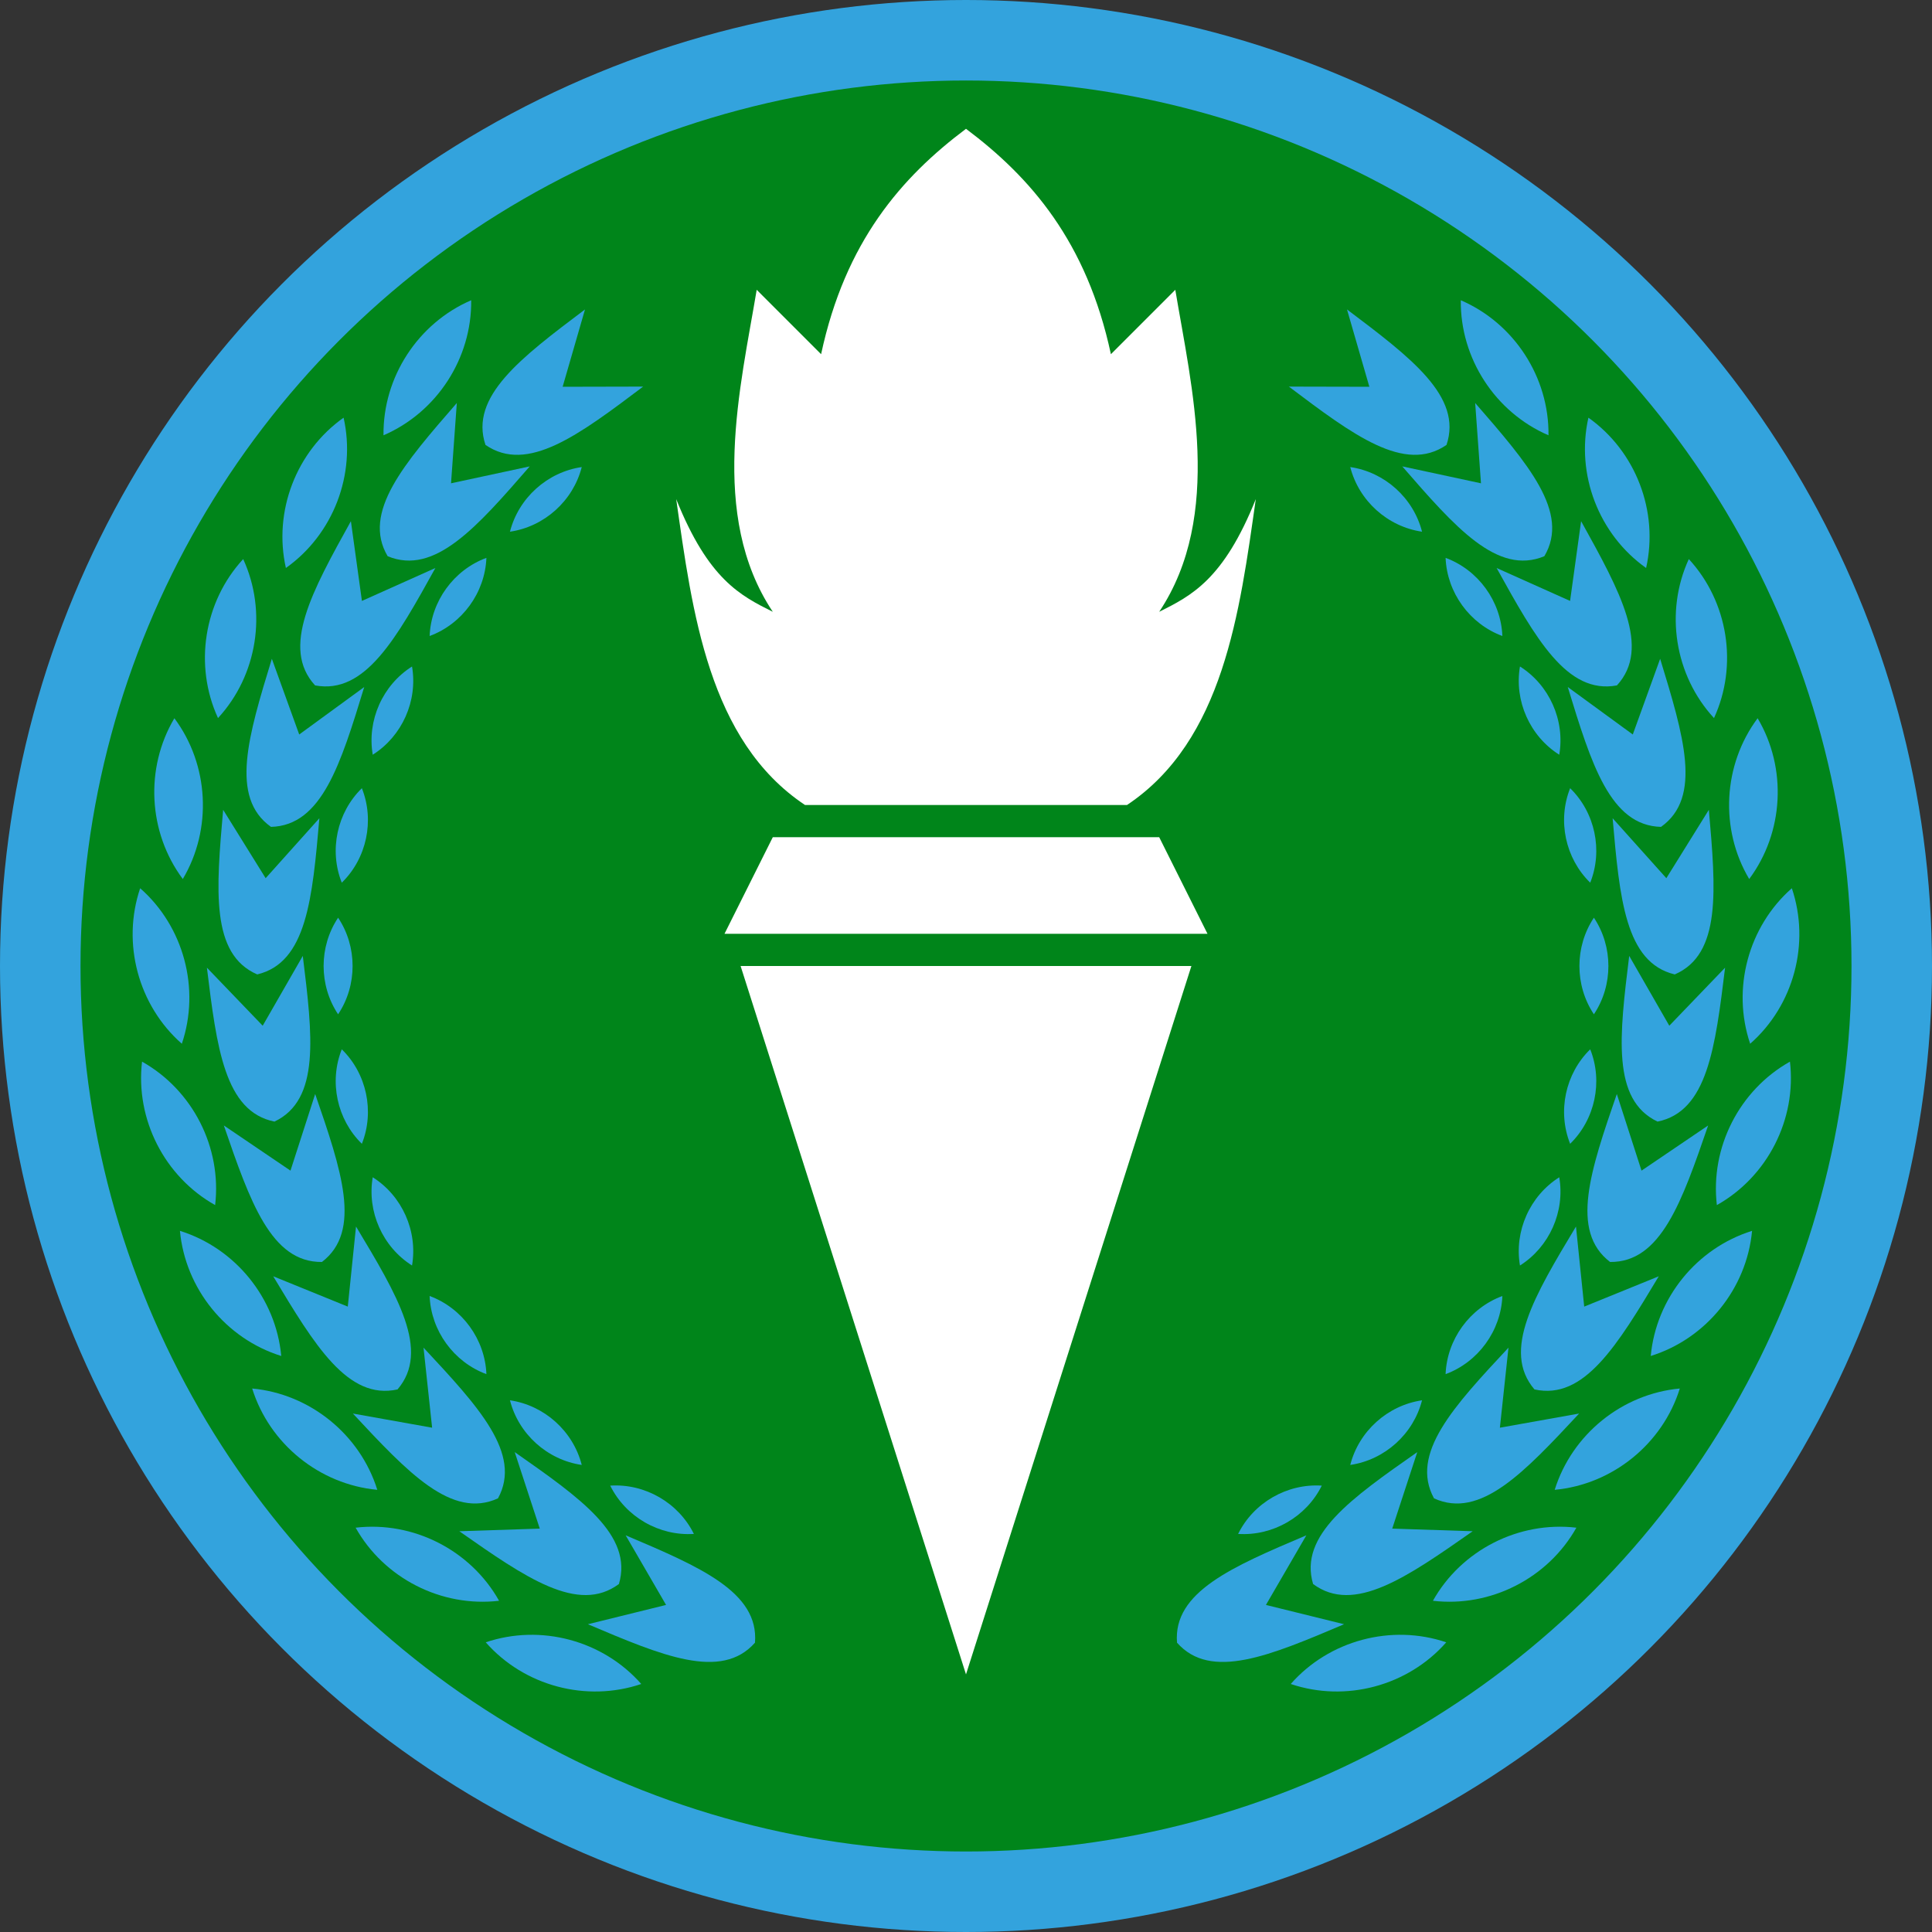
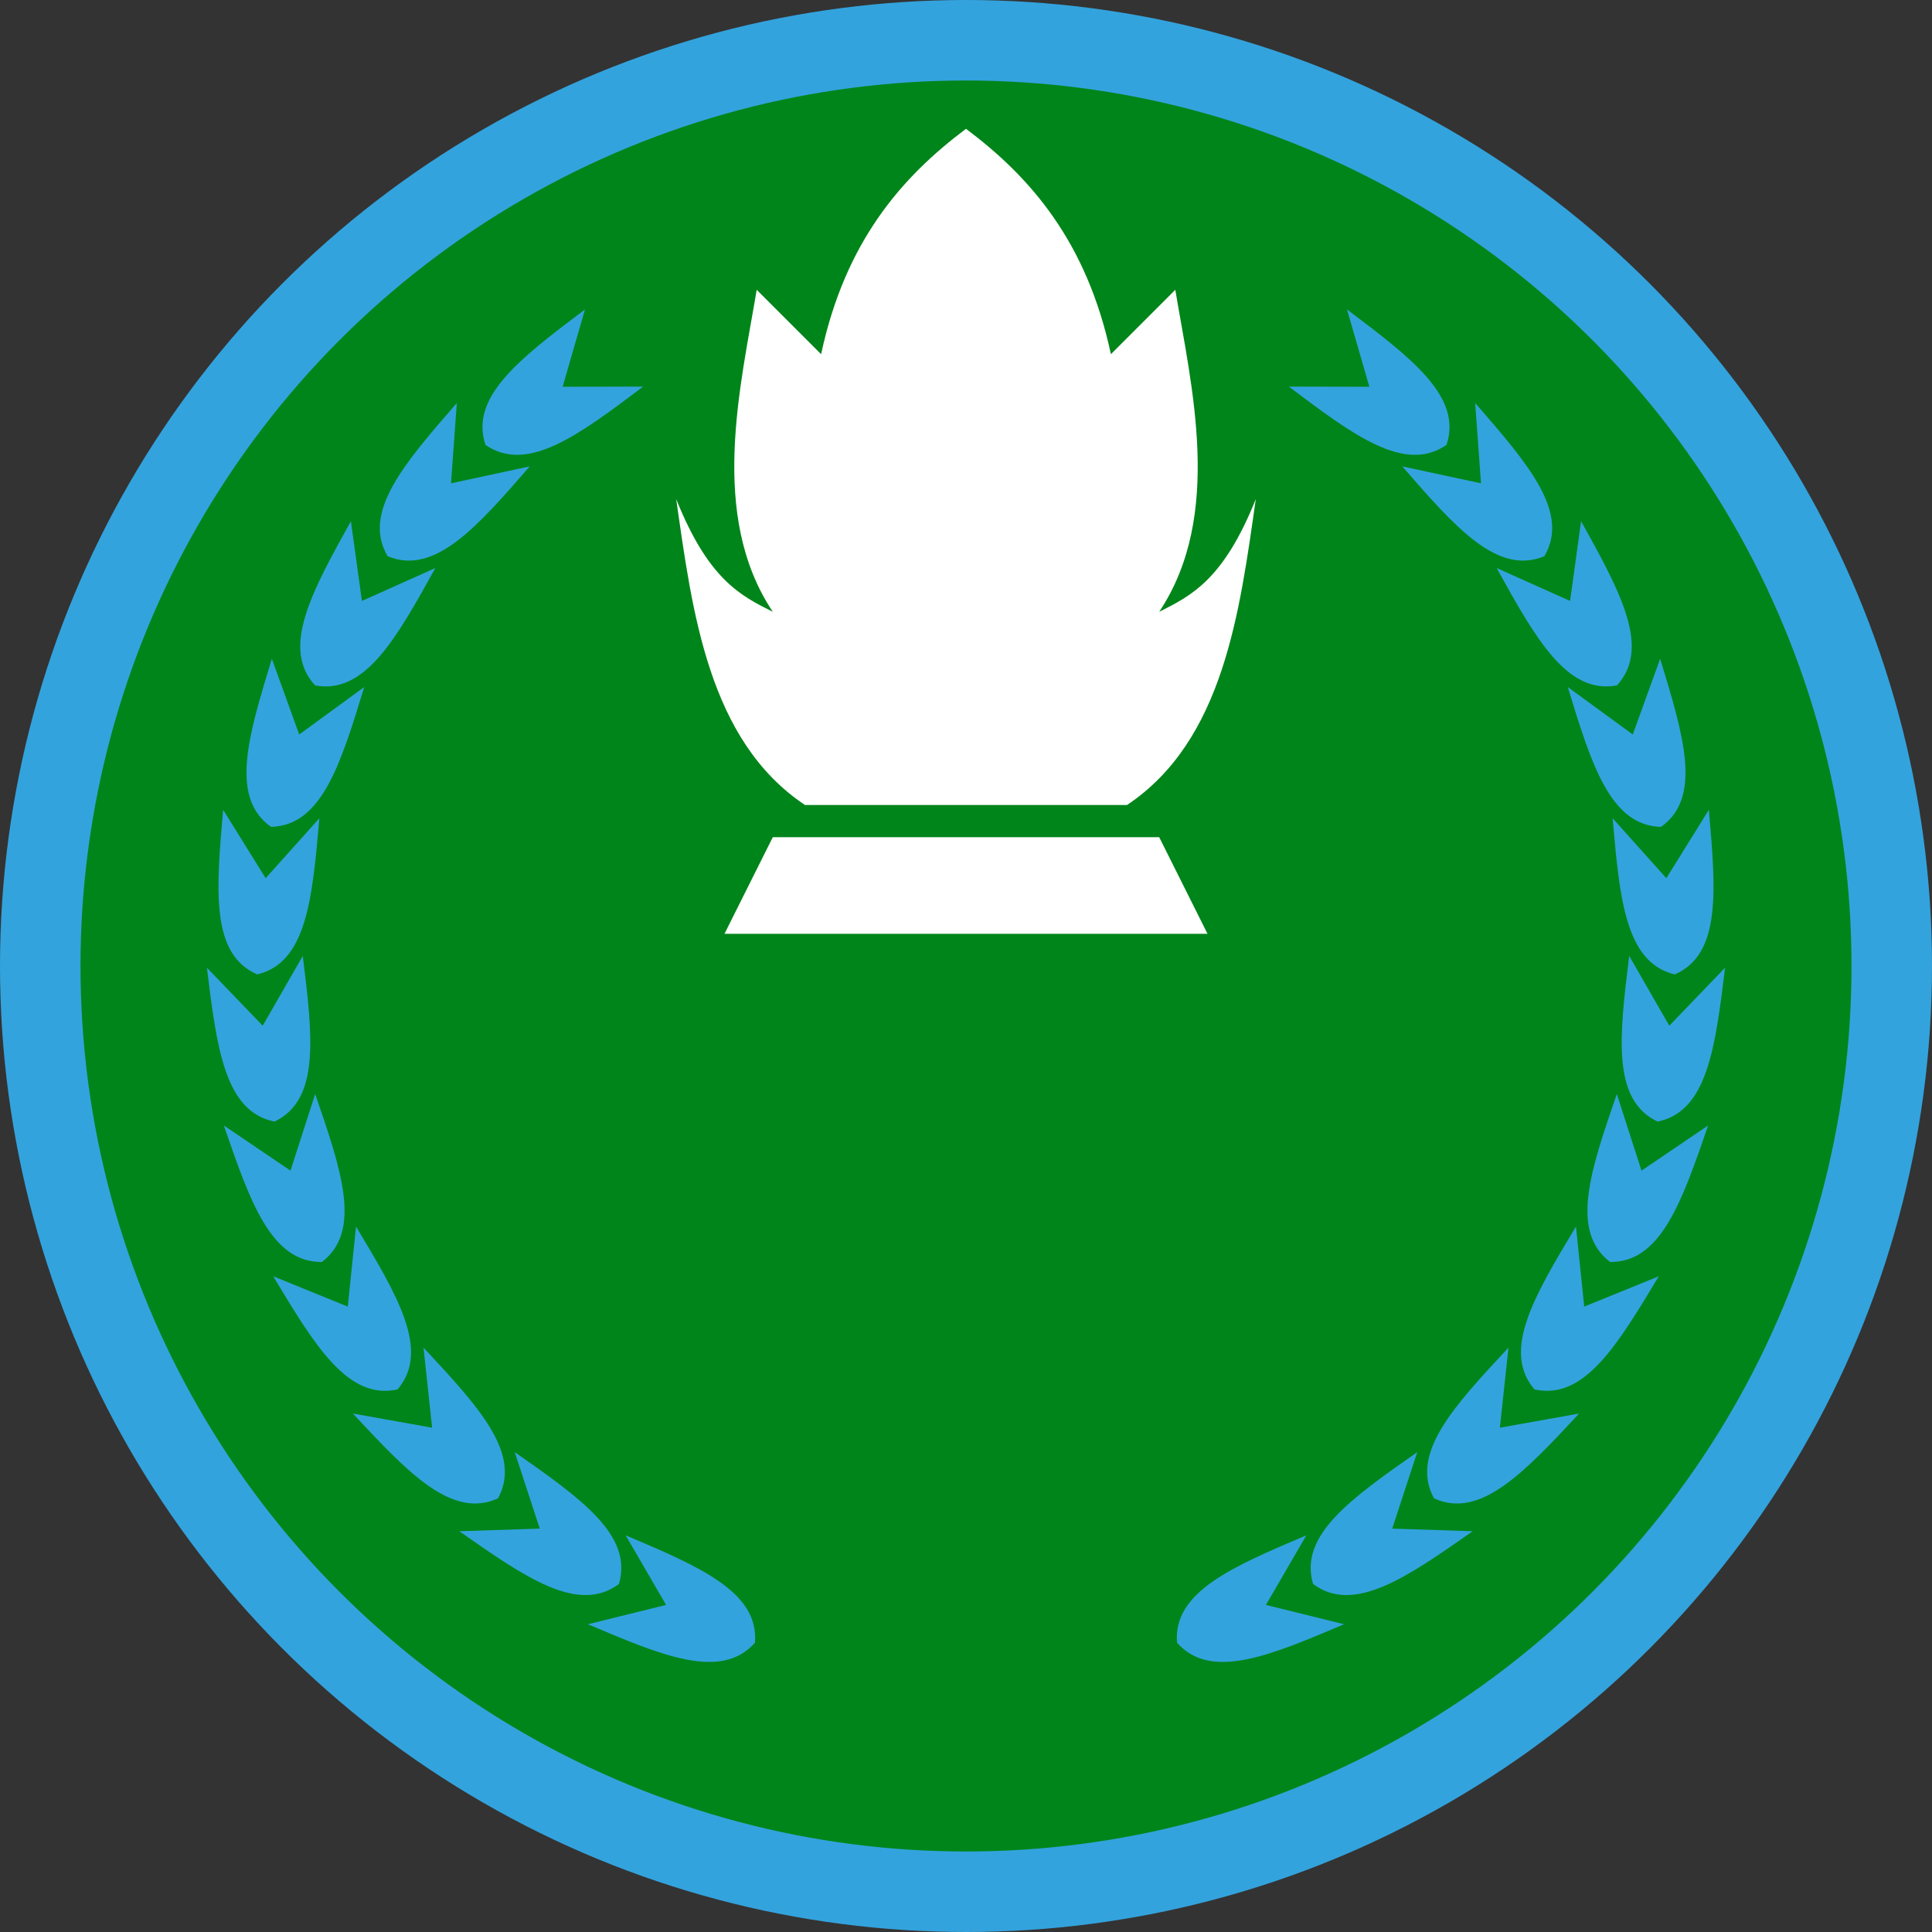
<svg xmlns="http://www.w3.org/2000/svg" xmlns:xlink="http://www.w3.org/1999/xlink" width="600" height="600" version="1.1">
  <rect width="100%" height="100%" fill="#333333" stroke="none" />
  <g transform="translate(300,300)" fill="#33a3dd">
    <circle r="300" />
    <circle r="275" fill="#00851a" />
-     <path d="M 0,220 L -70,0 70,0 z " fill="white" />
    <path d="M -75,-10 L 75,-10 60,-40 -60,-40 z" fill="white" />
    <path d="M -50,-50 C -80,-70 -85,-110 -90,-145 C -80,-120 -70,-115 -60,-110 C -80,-140 -70,-180 -65,-210 L -45,-190 C -37.5,-225 -20,-245 0,-260 C 20,-245 37.5,-225 45,-190 L 65,-210 C 70,-180 80,-140 60,-110 C 70,-115 80,-120 90,-145 C 85,-110 80,-70 50,-50 z " fill="white" />
    <g id="h">
      <g id="e" transform="translate(-250,0)">
-         <path id="g" d="M 0,-25 C -10,-10 -10,10 0,25 C 10,10 10,-10 0,-25 z " transform="rotate(-15)" />
        <path id="f" d="M 30,-30 L 15,-50 C 15,-25 15,-5 30,0 C 45,-5 45,-25 45,-50 z " transform="rotate(5)" />
        <use xlink:href="#g" transform="matrix(0.6,0,0,0.6,55,0) rotate(15)" />
      </g>
      <use xlink:href="#e" transform="rotate(-60)" />
      <use xlink:href="#e" transform="rotate(-48)" />
      <use xlink:href="#e" transform="rotate(-36)" />
      <use xlink:href="#e" transform="rotate(-24)" />
      <use xlink:href="#e" transform="rotate(-12)" />
      <use xlink:href="#e" transform="rotate(12)" />
      <use xlink:href="#e" transform="rotate(24)" />
      <use xlink:href="#e" transform="rotate(36)" />
      <use xlink:href="#e" transform="rotate(48)" />
      <use xlink:href="#f" transform="rotate(-72) translate(-250,0)" />
    </g>
    <use xlink:href="#h" transform="scale(-1,1)" />
  </g>
</svg>